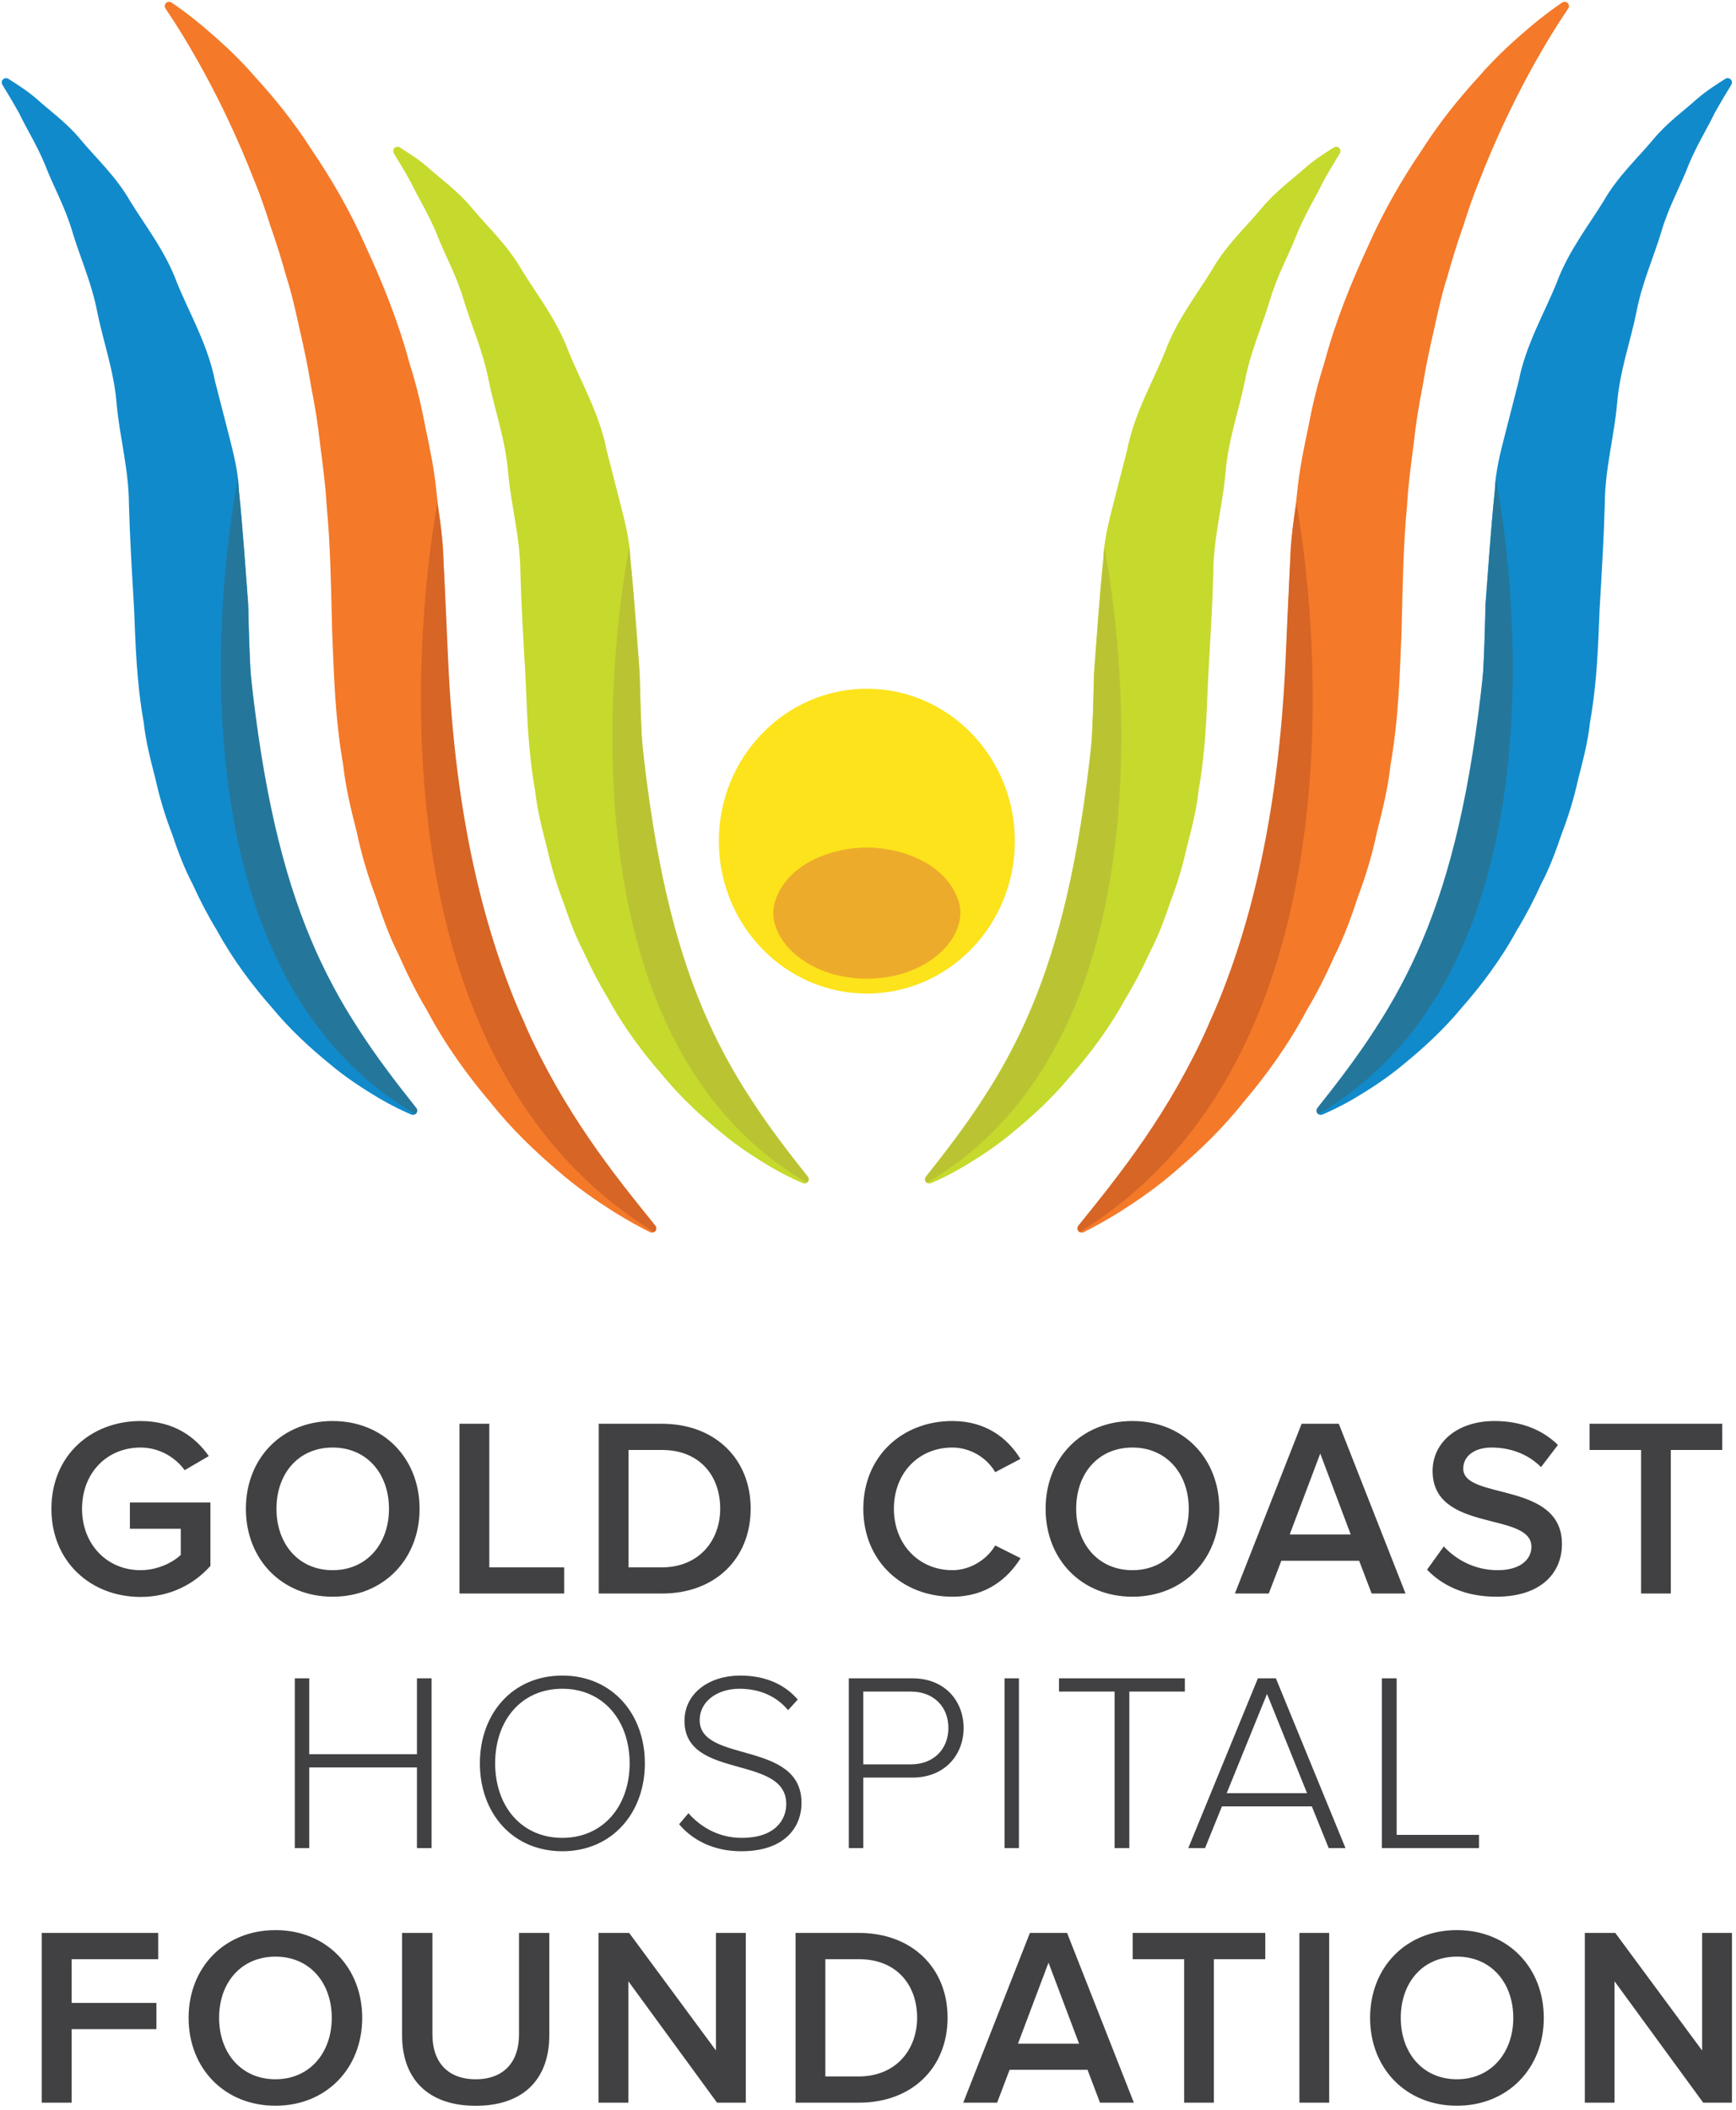
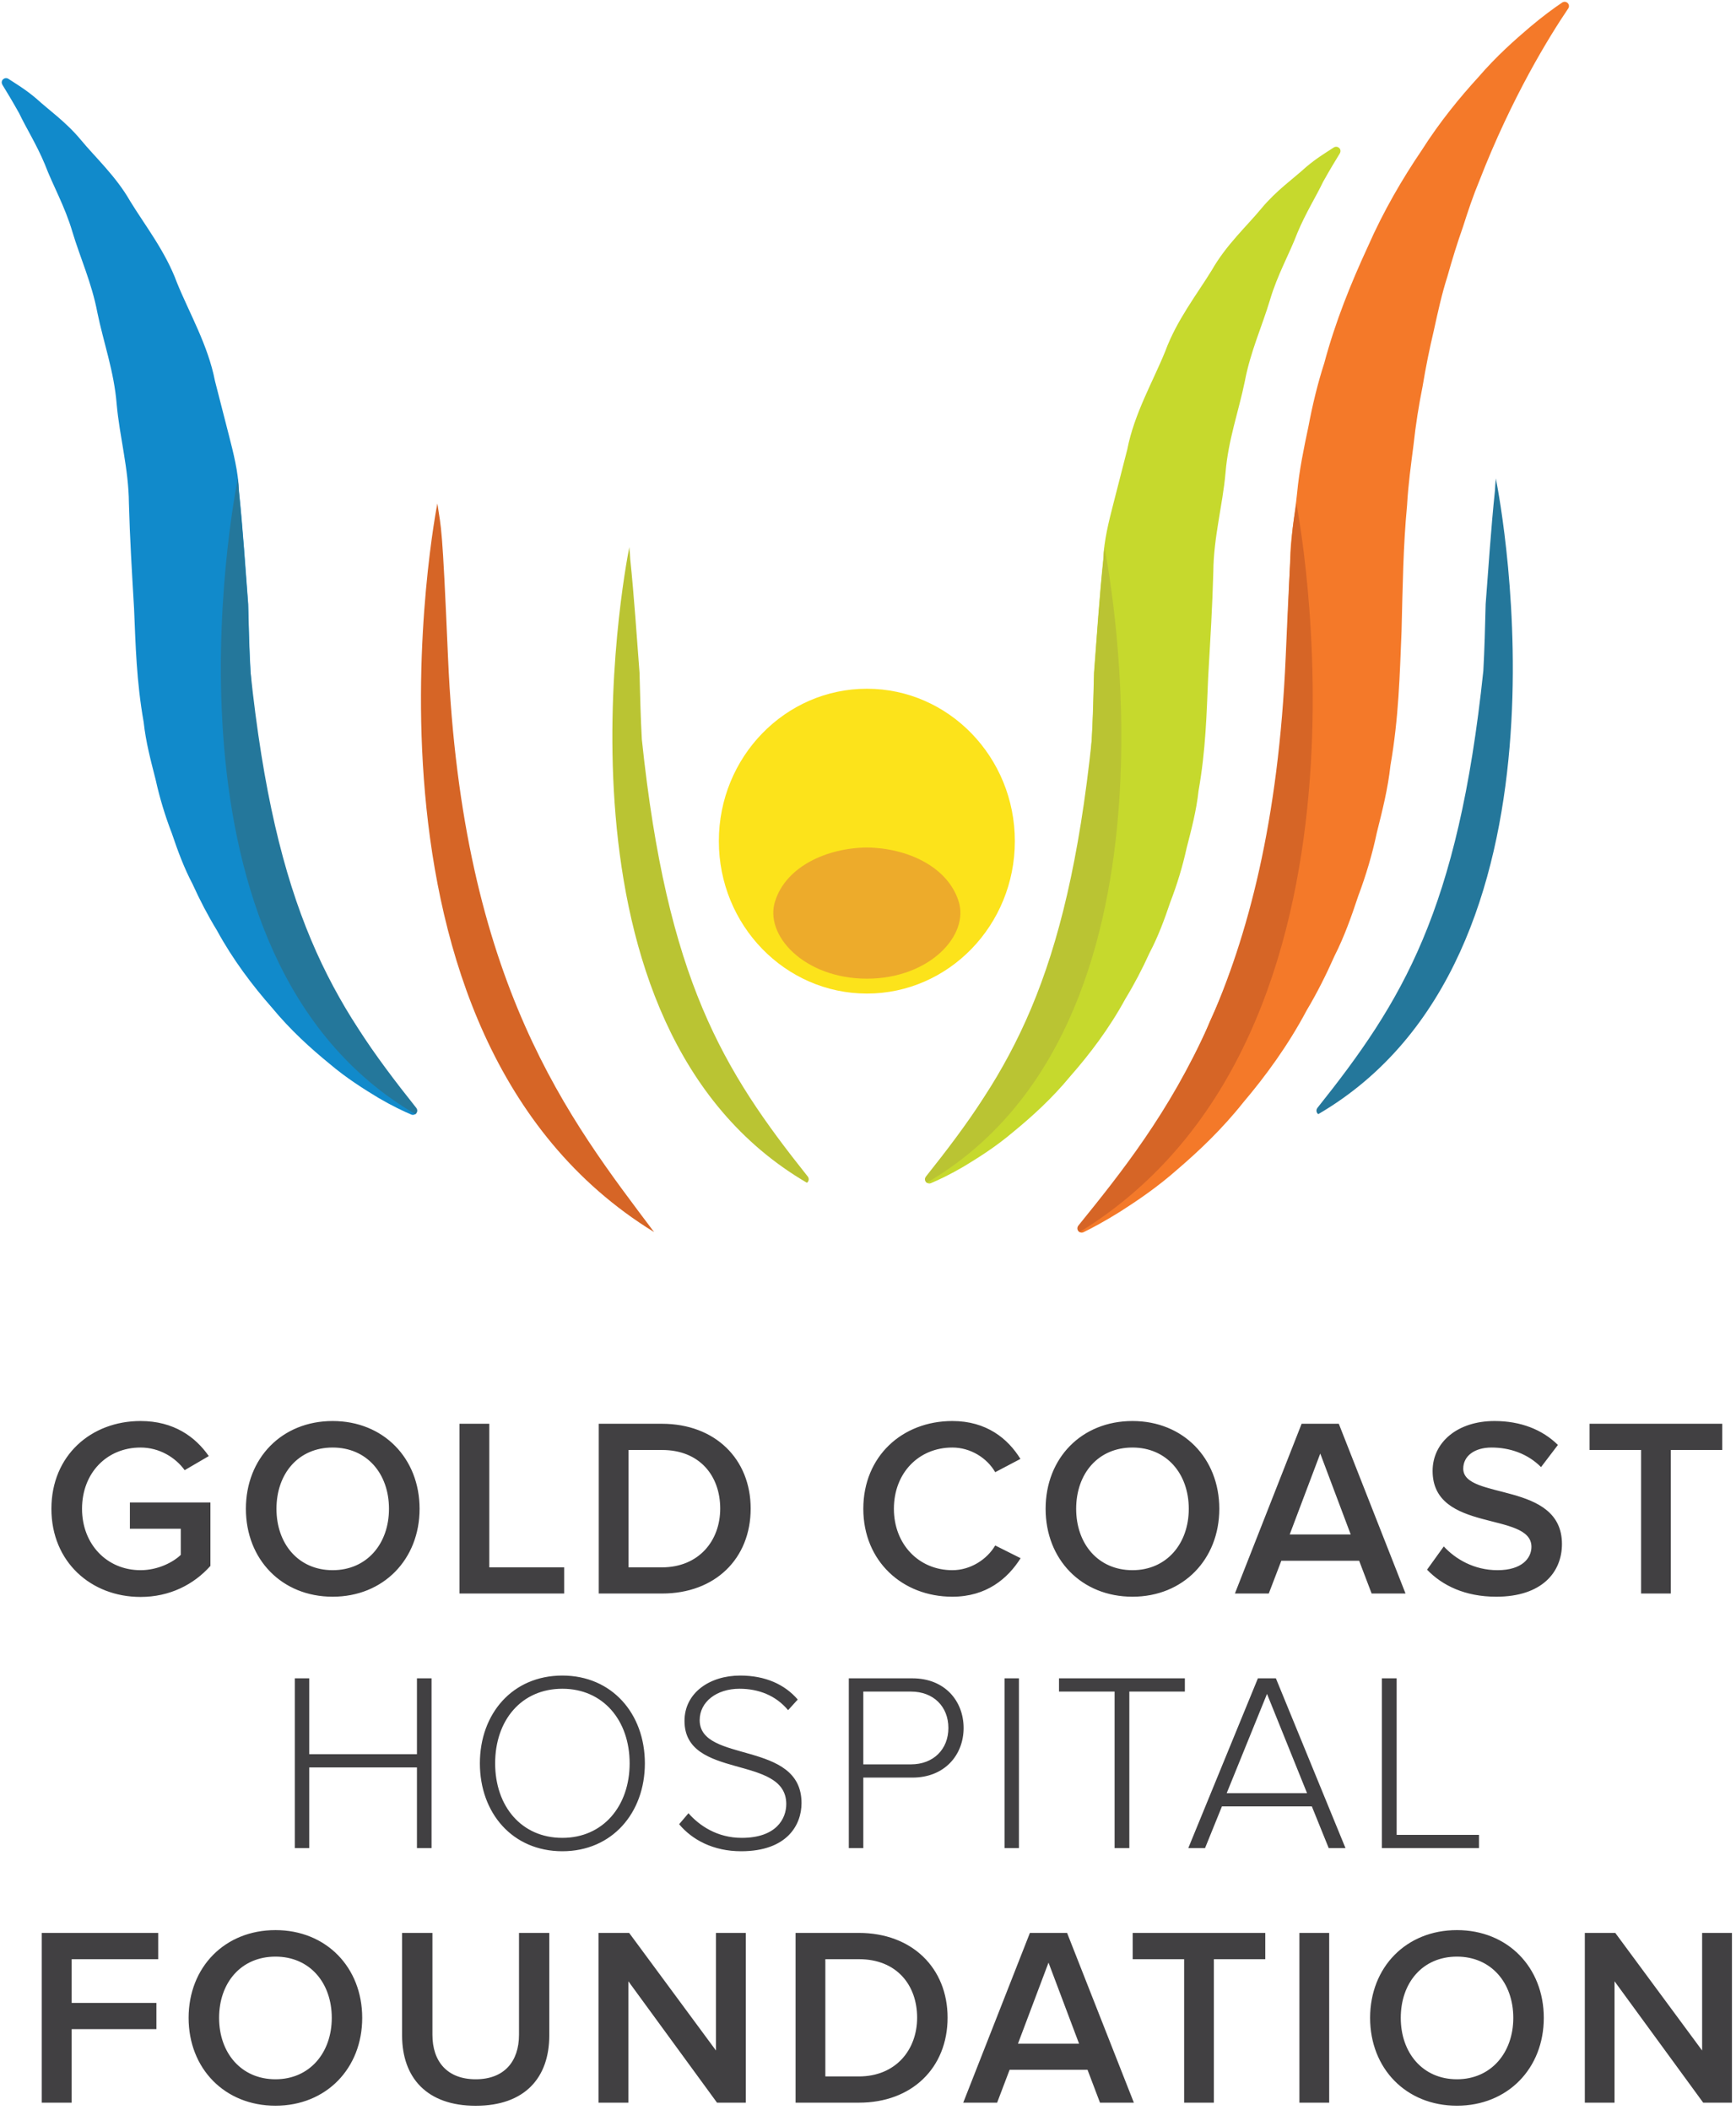
<svg xmlns="http://www.w3.org/2000/svg" width="121px" height="147px" viewBox="0 0 121 147" version="1.1">
  <title>Group 31</title>
  <desc>Created with Sketch.</desc>
  <g id="design" stroke="none" stroke-width="1" fill="none" fill-rule="evenodd">
    <g id="Home-V5-B" transform="translate(-113, -6)">
      <g id="Group-31" transform="translate(113, 6)">
        <path d="M120.718,146.48 L120.718,134.654 L118.639,134.654 L118.639,142.847 L112.585,134.654 L110.463,134.654 L110.463,146.48 L112.534,146.48 L112.534,138.023 L118.714,146.48 L120.718,146.48 Z M95.497,140.574 C95.497,144.099 98.004,146.693 101.55,146.693 C105.083,146.693 107.603,144.099 107.603,140.574 C107.603,137.048 105.083,134.459 101.55,134.459 C98.004,134.459 95.497,137.048 95.497,140.574 Z M105.477,140.574 C105.477,143.005 103.924,144.85 101.55,144.85 C99.159,144.85 97.634,143.005 97.634,140.574 C97.634,138.12 99.159,136.306 101.55,136.306 C103.924,136.306 105.477,138.12 105.477,140.574 Z M90.57,146.48 L92.645,146.48 L92.645,134.654 L90.57,134.654 L90.57,146.48 Z M84.607,146.48 L84.607,136.485 L88.191,136.485 L88.191,134.654 L78.949,134.654 L78.949,136.485 L82.535,136.485 L82.535,146.48 L84.607,146.48 Z M79.031,146.48 L74.376,134.654 L71.785,134.654 L67.138,146.48 L69.5,146.48 L70.37,144.189 L75.801,144.189 L76.67,146.48 L79.031,146.48 Z M75.211,142.37 L70.953,142.37 L73.082,136.723 L75.211,142.37 Z M59.876,146.48 C63.566,146.48 66.047,144.047 66.047,140.556 C66.047,137.097 63.566,134.654 59.858,134.654 L55.451,134.654 L55.451,146.48 L59.876,146.48 Z M63.924,140.556 C63.924,142.808 62.429,144.653 59.858,144.653 L57.527,144.653 L57.527,136.485 L59.876,136.485 C62.501,136.485 63.924,138.291 63.924,140.556 Z M51.981,146.48 L51.981,134.654 L49.904,134.654 L49.904,142.847 L43.852,134.654 L41.72,134.654 L41.72,146.48 L43.797,146.48 L43.797,138.023 L49.977,146.48 L51.981,146.48 Z M28.026,141.799 C28.026,144.721 29.733,146.697 33.158,146.697 C36.602,146.697 38.285,144.721 38.285,141.799 L38.285,134.654 L36.175,134.654 L36.175,141.744 C36.175,143.63 35.127,144.85 33.158,144.85 C31.188,144.85 30.14,143.63 30.14,141.744 L30.14,134.654 L28.026,134.654 L28.026,141.799 Z M13.146,140.574 C13.146,144.099 15.657,146.693 19.202,146.693 C22.731,146.693 25.246,144.099 25.246,140.574 C25.246,137.048 22.731,134.459 19.202,134.459 C15.657,134.459 13.146,137.048 13.146,140.574 Z M23.124,140.574 C23.124,143.005 21.581,144.85 19.202,144.85 C16.805,144.85 15.271,143.005 15.271,140.574 C15.271,138.12 16.805,136.306 19.202,136.306 C21.581,136.306 23.124,138.12 23.124,140.574 Z M4.995,146.48 L4.995,141.358 L10.903,141.358 L10.903,139.53 L4.995,139.53 L4.995,136.485 L11.026,136.485 L11.026,134.654 L2.912,134.654 L2.912,146.48 L4.995,146.48 Z M103.085,128.743 L103.085,127.823 L97.347,127.823 L97.347,116.919 L96.319,116.919 L96.319,128.743 L103.085,128.743 Z M93.78,128.743 L88.93,116.919 L87.676,116.919 L82.825,128.743 L83.993,128.743 L85.17,125.839 L91.435,125.839 L92.611,128.743 L93.78,128.743 Z M91.102,124.919 L85.501,124.919 L88.311,118.004 L91.102,124.919 Z M78.715,128.743 L78.715,117.842 L82.585,117.842 L82.585,116.919 L73.813,116.919 L73.813,117.842 L77.688,117.842 L77.688,128.743 L78.715,128.743 Z M70.016,128.743 L71.021,128.743 L71.021,116.919 L70.016,116.919 L70.016,128.743 Z M60.173,128.743 L60.173,123.834 L63.6,123.834 C65.852,123.834 67.164,122.245 67.164,120.379 C67.164,118.515 65.868,116.919 63.6,116.919 L59.163,116.919 L59.163,128.743 L60.173,128.743 Z M66.103,120.379 C66.103,121.853 65.067,122.913 63.494,122.913 L60.173,122.913 L60.173,117.842 L63.494,117.842 C65.067,117.842 66.103,118.889 66.103,120.379 Z M47.336,127.082 C48.238,128.165 49.713,128.965 51.657,128.965 C54.858,128.965 55.867,127.134 55.867,125.609 C55.867,121.202 48.768,122.863 48.768,119.831 C48.768,118.548 49.961,117.645 51.542,117.645 C52.867,117.645 54.078,118.11 54.93,119.137 L55.603,118.396 C54.7,117.348 53.353,116.726 51.592,116.726 C49.449,116.726 47.71,117.944 47.71,119.885 C47.71,124.017 54.803,122.202 54.803,125.678 C54.803,126.691 54.112,128.033 51.699,128.033 C49.995,128.033 48.75,127.185 47.986,126.317 L47.336,127.082 Z M33.448,122.841 C33.448,126.299 35.714,128.965 39.197,128.965 C42.658,128.965 44.948,126.299 44.948,122.841 C44.948,119.388 42.658,116.726 39.197,116.726 C35.714,116.726 33.448,119.388 33.448,122.841 Z M43.886,122.841 C43.886,125.821 42.032,128.033 39.197,128.033 C36.337,128.033 34.512,125.821 34.512,122.841 C34.512,119.844 36.337,117.645 39.197,117.645 C42.032,117.645 43.886,119.844 43.886,122.841 Z M30.08,128.743 L30.08,116.919 L29.061,116.919 L29.061,122.202 L21.555,122.202 L21.555,116.919 L20.548,116.919 L20.548,128.743 L21.555,128.743 L21.555,123.127 L29.061,123.127 L29.061,128.743 L30.08,128.743 Z M116.457,111.011 L116.457,101.012 L120.042,101.012 L120.042,99.185 L110.795,99.185 L110.795,101.012 L114.385,101.012 L114.385,111.011 L116.457,111.011 Z M99.466,109.35 C100.523,110.449 102.108,111.233 104.291,111.233 C107.47,111.233 108.869,109.525 108.869,107.562 C108.869,103.163 101.989,104.522 101.989,102.312 C101.989,101.437 102.764,100.841 103.965,100.841 C105.215,100.841 106.473,101.259 107.411,102.204 L108.587,100.66 C107.505,99.593 105.992,98.994 104.172,98.994 C101.555,98.994 99.853,100.502 99.853,102.469 C99.853,106.808 106.742,105.27 106.742,107.757 C106.742,108.55 106.08,109.385 104.377,109.385 C102.73,109.385 101.436,108.6 100.632,107.731 L99.466,109.35 Z M97.966,111.011 L93.315,99.185 L90.724,99.185 L86.073,111.011 L88.434,111.011 L89.308,108.73 L94.734,108.73 L95.604,111.011 L97.966,111.011 Z M94.145,106.897 L89.893,106.897 L92.023,101.259 L94.145,106.897 Z M72.88,105.109 C72.88,108.635 75.383,111.233 78.935,111.233 C82.466,111.233 84.986,108.635 84.986,105.109 C84.986,101.583 82.466,98.994 78.935,98.994 C75.383,98.994 72.88,101.583 72.88,105.109 Z M82.858,105.109 C82.858,107.544 81.306,109.385 78.935,109.385 C76.538,109.385 75.009,107.544 75.009,105.109 C75.009,102.66 76.538,100.841 78.935,100.841 C81.306,100.841 82.858,102.66 82.858,105.109 Z M60.173,105.109 C60.173,108.745 62.885,111.233 66.38,111.233 C68.759,111.233 70.242,109.969 71.137,108.55 L69.367,107.664 C68.795,108.635 67.646,109.385 66.38,109.385 C64.043,109.385 62.305,107.579 62.305,105.109 C62.305,102.605 64.043,100.841 66.38,100.841 C67.646,100.841 68.795,101.566 69.367,102.558 L71.124,101.634 C70.253,100.221 68.759,98.994 66.38,98.994 C62.885,98.994 60.173,101.455 60.173,105.109 Z M46.15,111.011 C49.842,111.011 52.322,108.584 52.322,105.093 C52.322,101.639 49.842,99.185 46.132,99.185 L41.734,99.185 L41.734,111.011 L46.15,111.011 Z M50.199,105.093 C50.199,107.341 48.703,109.188 46.132,109.188 L43.809,109.188 L43.809,101.012 L46.15,101.012 C48.775,101.012 50.199,102.822 50.199,105.093 Z M39.324,111.011 L39.324,109.188 L34.104,109.188 L34.104,99.185 L32.025,99.185 L32.025,111.011 L39.324,111.011 Z M17.139,105.109 C17.139,108.635 19.645,111.233 23.186,111.233 C26.721,111.233 29.245,108.635 29.245,105.109 C29.245,101.583 26.721,98.994 23.186,98.994 C19.645,98.994 17.139,101.583 17.139,105.109 Z M27.112,105.109 C27.112,107.544 25.571,109.385 23.186,109.385 C20.796,109.385 19.27,107.544 19.27,105.109 C19.27,102.66 20.796,100.841 23.186,100.841 C25.571,100.841 27.112,102.66 27.112,105.109 Z M3.583,105.109 C3.583,101.387 6.358,98.994 9.796,98.994 C12.107,98.994 13.618,100.093 14.552,101.437 L12.872,102.418 C12.228,101.531 11.113,100.841 9.796,100.841 C7.454,100.841 5.718,102.605 5.718,105.109 C5.718,107.579 7.454,109.385 9.796,109.385 C11.009,109.385 12.069,108.831 12.6,108.319 L12.6,106.498 L9.053,106.498 L9.053,104.666 L14.666,104.666 L14.666,109.087 C13.512,110.381 11.839,111.249 9.796,111.249 C6.358,111.249 3.583,108.818 3.583,105.109 Z" id="Fill-1" fill="#414042" />
        <path d="M70.735,58.597 C70.735,64.46 66.115,69.216 60.425,69.216 C54.729,69.216 50.104,64.46 50.104,58.597 C50.104,52.736 54.729,47.98 60.425,47.98 C66.115,47.98 70.735,52.736 70.735,58.597" id="Fill-3" fill="#FCE31B" />
        <path d="M66.805,62.755 C67.602,65.135 64.794,68.173 60.428,68.179 C56.045,68.176 53.237,65.135 54.034,62.755 C54.818,60.342 57.646,59.073 60.425,59.04 C63.194,59.072 66.021,60.343 66.805,62.755" id="Fill-5" fill="#EDAB2B" />
        <path d="M0.579,5.488 C1.078,5.816 1.787,6.233 2.529,6.866 C3.372,7.642 4.59,8.486 5.625,9.732 C6.65,10.974 8.078,12.271 9.077,14.021 C10.127,15.73 11.535,17.518 12.336,19.695 C13.207,21.836 14.497,24.04 14.982,26.533 C15.299,27.764 15.62,29.019 15.946,30.291 C16.274,31.568 16.604,32.862 16.655,34.188 C16.925,36.762 17.117,39.696 17.301,42.077 C17.365,44.648 17.429,47.258 17.685,49.375 C17.922,51.593 18.076,53.951 18.604,56.078 C18.795,57.181 19.092,58.227 19.39,59.255 C19.647,60.3 19.877,61.31 20.248,62.263 C20.565,63.244 21.04,64.161 21.433,65.048 C21.772,65.97 22.09,66.827 22.505,67.638 C23.312,69.27 24.388,70.743 25.195,72.031 C26.008,73.301 26.768,74.407 27.438,75.294 C28.103,76.172 28.666,76.851 29.064,77.313 C29.065,77.426 29.056,77.507 28.953,77.614 C28.874,77.659 28.78,77.692 28.676,77.649 C28.108,77.408 27.329,77.039 26.394,76.493 C25.394,75.888 24.172,75.13 22.923,74.07 C21.649,73.026 20.249,71.766 18.949,70.192 C17.603,68.66 16.238,66.868 15.111,64.799 C14.493,63.788 13.93,62.708 13.418,61.579 C12.833,60.471 12.391,59.28 11.98,58.059 C11.512,56.849 11.129,55.591 10.844,54.297 C10.515,53.009 10.166,51.715 10.014,50.31 C9.507,47.447 9.453,44.938 9.344,42.394 C9.187,39.673 9.05,37.5 8.985,35.049 C8.967,32.658 8.335,30.424 8.133,28.16 C7.951,25.873 7.209,23.84 6.788,21.78 C6.395,19.706 5.579,17.932 5.044,16.145 C4.516,14.351 3.674,12.9 3.13,11.455 C2.538,10.039 1.824,8.921 1.338,7.896 C0.88,7.079 0.478,6.407 0.166,5.904 C-0,5.592 0.328,5.339 0.579,5.488" id="Fill-7" fill="#118ACB" />
        <path d="M29.018,77.185 C23.106,69.771 19.212,63.483 17.451,46.731 C17.366,45.246 17.328,43.655 17.288,42.077 C17.104,39.696 16.912,36.762 16.642,34.188 C16.631,33.92 16.61,33.652 16.579,33.385 C16.578,33.376 16.577,33.368 16.576,33.359 C16.572,33.32 16.566,33.345 16.56,33.428 C16.227,35.114 10.26,66.699 28.953,77.615 C29.047,77.564 29.151,77.369 29.018,77.185" id="Fill-9" fill="#24779B" />
-         <path d="M11.951,0.175 C12.54,0.571 13.31,1.133 14.207,1.89 C15.251,2.78 16.52,3.894 17.775,5.349 C19.073,6.77 20.472,8.463 21.748,10.474 C23.09,12.45 24.409,14.698 25.511,17.207 C26.662,19.695 27.764,22.403 28.538,25.294 C29.001,26.728 29.359,28.212 29.643,29.725 C29.963,31.234 30.282,32.768 30.429,34.33 C30.585,35.89 30.905,37.459 30.914,39.047 L31.103,43.648 L31.254,48.202 C31.272,49.764 31.501,50.981 31.598,52.38 C31.68,53.73 31.95,55.1 32.161,56.461 C32.335,57.832 32.637,59.15 32.958,60.447 C33.205,61.763 33.574,63.024 33.956,64.252 C34.286,65.506 34.673,66.709 35.146,67.846 C35.544,69.019 36.025,70.117 36.519,71.173 C36.949,72.264 37.448,73.28 37.967,74.236 C38.973,76.171 40.017,77.903 41.016,79.408 C42.032,80.899 42.969,82.187 43.8,83.212 C44.562,84.152 45.183,84.888 45.633,85.409 C45.692,85.475 45.698,85.723 45.593,85.834 C45.497,85.879 45.42,85.888 45.317,85.841 C44.693,85.535 43.827,85.072 42.755,84.403 C41.603,83.665 40.192,82.724 38.745,81.442 C37.28,80.186 35.667,78.667 34.175,76.789 C32.623,74.958 31.061,72.829 29.761,70.382 C29.047,69.188 28.406,67.91 27.815,66.577 C27.151,65.269 26.648,63.864 26.171,62.424 C25.636,61 25.192,59.518 24.872,57.995 C24.491,56.479 24.102,54.956 23.923,53.316 C23.341,49.981 23.277,46.992 23.15,43.966 C23.068,40.753 23.04,38.083 22.765,35.186 C22.687,33.761 22.491,32.368 22.317,30.987 C22.166,29.599 21.95,28.243 21.684,26.918 C21.464,25.578 21.198,24.274 20.897,23.004 C20.617,21.728 20.343,20.473 19.962,19.291 C19.624,18.085 19.267,16.928 18.873,15.816 C18.515,14.691 18.15,13.602 17.727,12.593 C15.448,6.729 12.841,2.523 11.535,0.594 C11.353,0.319 11.671,-0.001 11.951,0.175" id="Fill-11" fill="#F47929" />
-         <path d="M30.484,35.073 C30.484,35.073 23.161,72.055 45.593,85.833 C45.751,85.747 45.796,85.535 45.683,85.386 C39.743,78.051 32.208,68.593 31.226,45.778 C30.819,36.328 30.759,36.934 30.484,35.073" id="Fill-13" fill="#D66526" />
-         <path d="M27.866,10.268 C28.365,10.596 29.074,11.013 29.815,11.646 C30.659,12.422 31.877,13.266 32.911,14.513 C33.937,15.754 35.364,17.051 36.364,18.801 C37.413,20.51 38.822,22.298 39.622,24.475 C40.493,26.617 41.784,28.82 42.269,31.313 C42.585,32.544 42.907,33.799 43.232,35.071 C43.561,36.348 43.89,37.642 43.942,38.968 C44.211,41.542 44.403,44.476 44.587,46.857 C44.651,49.428 44.716,52.038 44.972,54.156 C45.209,56.374 45.362,58.731 45.89,60.858 C46.082,61.961 46.38,63.007 46.677,64.035 C46.934,65.081 47.164,66.09 47.534,67.043 C47.851,68.024 48.326,68.941 48.719,69.828 C49.058,70.75 49.376,71.608 49.792,72.418 C50.598,74.051 51.675,75.524 52.481,76.811 C53.295,78.081 54.055,79.187 54.724,80.074 C55.39,80.952 55.953,81.631 56.351,82.093 C56.352,82.206 56.343,82.287 56.24,82.395 C56.161,82.439 56.066,82.472 55.963,82.428 C55.395,82.189 54.616,81.819 53.68,81.273 C52.681,80.668 51.459,79.91 50.209,78.85 C48.936,77.806 47.536,76.547 46.236,74.972 C44.89,73.44 43.524,71.649 42.398,69.579 C41.78,68.568 41.216,67.489 40.705,66.36 C40.119,65.252 39.678,64.061 39.266,62.839 C38.799,61.629 38.415,60.371 38.131,59.077 C37.801,57.79 37.453,56.495 37.3,55.091 C36.794,52.227 36.739,49.718 36.63,47.174 C36.473,44.454 36.337,42.28 36.272,39.83 C36.253,37.438 35.622,35.204 35.419,32.94 C35.236,30.653 34.496,28.62 34.074,26.561 C33.681,24.487 32.866,22.712 32.33,20.925 C31.803,19.131 30.96,17.68 30.416,16.235 C29.824,14.819 29.11,13.701 28.625,12.676 C28.167,11.859 27.764,11.188 27.452,10.685 C27.286,10.372 27.615,10.119 27.866,10.268" id="Fill-15" fill="#C6D92D" />
+         <path d="M30.484,35.073 C30.484,35.073 23.161,72.055 45.593,85.833 C39.743,78.051 32.208,68.593 31.226,45.778 C30.819,36.328 30.759,36.934 30.484,35.073" id="Fill-13" fill="#D66526" />
        <path d="M56.305,81.966 C50.392,74.551 46.498,68.263 44.737,51.511 C44.653,50.026 44.614,48.435 44.575,46.857 C44.39,44.476 44.199,41.542 43.929,38.969 C43.918,38.7 43.897,38.432 43.866,38.166 C43.865,38.157 43.864,38.148 43.863,38.139 C43.858,38.101 43.853,38.125 43.847,38.208 C43.514,39.894 37.547,71.48 56.24,82.395 C56.334,82.344 56.438,82.149 56.305,81.966" id="Fill-17" fill="#BAC433" />
-         <path d="M120.26,5.488 C119.761,5.816 119.052,6.233 118.311,6.866 C117.468,7.642 116.249,8.486 115.214,9.732 C114.189,10.974 112.761,12.271 111.763,14.021 C110.713,15.73 109.305,17.518 108.503,19.695 C107.632,21.836 106.342,24.04 105.857,26.533 C105.541,27.764 105.219,29.019 104.894,30.291 C104.565,31.568 104.236,32.862 104.184,34.188 C103.914,36.762 103.723,39.696 103.539,42.077 C103.475,44.648 103.411,47.258 103.154,49.375 C102.917,51.593 102.765,53.951 102.236,56.078 C102.045,57.181 101.746,58.227 101.449,59.255 C101.192,60.3 100.962,61.31 100.592,62.263 C100.275,63.244 99.8,64.161 99.406,65.048 C99.067,65.97 98.75,66.827 98.334,67.638 C97.528,69.27 96.451,70.743 95.645,72.031 C94.832,73.301 94.071,74.407 93.401,75.294 C92.736,76.172 92.174,76.851 91.774,77.313 C91.774,77.426 91.783,77.507 91.886,77.614 C91.965,77.659 92.06,77.692 92.163,77.649 C92.731,77.408 93.51,77.039 94.446,76.493 C95.445,75.888 96.667,75.13 97.916,74.07 C99.19,73.026 100.59,71.766 101.891,70.192 C103.236,68.66 104.602,66.868 105.728,64.799 C106.346,63.788 106.91,62.708 107.421,61.579 C108.007,60.471 108.448,59.28 108.86,58.059 C109.327,56.849 109.711,55.591 109.995,54.297 C110.324,53.009 110.674,51.715 110.825,50.31 C111.332,47.447 111.388,44.938 111.496,42.394 C111.653,39.673 111.79,37.5 111.855,35.049 C111.873,32.658 112.504,30.424 112.706,28.16 C112.889,25.873 113.631,23.84 114.052,21.78 C114.445,19.706 115.26,17.932 115.796,16.145 C116.323,14.351 117.166,12.9 117.71,11.455 C118.301,10.039 119.016,8.921 119.501,7.896 C119.959,7.079 120.362,6.407 120.674,5.904 C120.839,5.592 120.51,5.339 120.26,5.488" id="Fill-19" fill="#118ACB" />
        <path d="M91.821,77.185 C97.734,69.771 101.628,63.483 103.389,46.731 C103.472,45.246 103.512,43.655 103.551,42.077 C103.735,39.696 103.927,36.762 104.197,34.188 C104.207,33.92 104.229,33.652 104.26,33.385 C104.261,33.376 104.262,33.368 104.263,33.359 C104.268,33.32 104.273,33.345 104.279,33.428 C104.612,35.114 110.579,66.699 91.886,77.615 C91.791,77.564 91.688,77.369 91.821,77.185" id="Fill-21" fill="#24779B" />
        <path d="M108.888,0.175 C108.299,0.571 107.529,1.133 106.633,1.89 C105.588,2.78 104.319,3.894 103.065,5.349 C101.766,6.77 100.368,8.463 99.09,10.474 C97.749,12.45 96.43,14.698 95.328,17.207 C94.177,19.695 93.075,22.403 92.302,25.294 C91.838,26.728 91.481,28.212 91.196,29.725 C90.876,31.234 90.557,32.768 90.411,34.33 C90.255,35.89 89.935,37.459 89.924,39.047 L89.736,43.648 L89.585,48.202 C89.567,49.764 89.339,50.981 89.242,52.38 C89.159,53.73 88.89,55.1 88.678,56.461 C88.504,57.832 88.203,59.15 87.881,60.447 C87.635,61.763 87.265,63.024 86.884,64.252 C86.554,65.506 86.166,66.709 85.693,67.846 C85.296,69.019 84.815,70.117 84.32,71.173 C83.89,72.264 83.392,73.28 82.873,74.236 C81.867,76.171 80.823,77.903 79.824,79.408 C78.806,80.899 77.87,82.187 77.04,83.212 C76.278,84.152 75.657,84.888 75.207,85.409 C75.147,85.475 75.142,85.723 75.247,85.834 C75.343,85.879 75.42,85.888 75.523,85.841 C76.147,85.535 77.012,85.072 78.084,84.403 C79.237,83.665 80.648,82.724 82.095,81.442 C83.56,80.186 85.172,78.667 86.665,76.789 C88.216,74.958 89.779,72.829 91.078,70.382 C91.792,69.188 92.433,67.91 93.025,66.577 C93.689,65.269 94.191,63.864 94.668,62.424 C95.203,61 95.648,59.518 95.968,57.995 C96.348,56.479 96.737,54.956 96.916,53.316 C97.497,49.981 97.562,46.992 97.689,43.966 C97.772,40.753 97.8,38.083 98.074,35.186 C98.152,33.761 98.348,32.368 98.524,30.987 C98.673,29.599 98.889,28.243 99.155,26.918 C99.375,25.578 99.642,24.274 99.943,23.004 C100.223,21.728 100.496,20.473 100.876,19.291 C101.215,18.085 101.572,16.928 101.966,15.816 C102.324,14.691 102.69,13.602 103.112,12.593 C105.391,6.729 107.999,2.523 109.304,0.594 C109.487,0.319 109.168,-0.001 108.888,0.175" id="Fill-23" fill="#F47929" />
        <path d="M90.356,35.073 C90.356,35.073 97.678,72.055 75.246,85.833 C75.088,85.747 75.044,85.535 75.157,85.386 C81.097,78.051 88.631,68.593 89.613,45.778 C90.02,36.328 90.08,36.934 90.356,35.073" id="Fill-25" fill="#D66526" />
        <path d="M92.974,10.268 C92.475,10.596 91.765,11.013 91.024,11.646 C90.181,12.422 88.963,13.266 87.928,14.513 C86.903,15.754 85.475,17.051 84.475,18.801 C83.427,20.51 82.018,22.298 81.217,24.475 C80.346,26.617 79.056,28.82 78.571,31.313 C78.255,32.544 77.933,33.799 77.607,35.071 C77.279,36.348 76.949,37.642 76.898,38.968 C76.628,41.542 76.436,44.476 76.252,46.857 C76.189,49.428 76.124,52.038 75.868,54.156 C75.631,56.374 75.478,58.731 74.949,60.858 C74.758,61.961 74.46,63.007 74.163,64.035 C73.906,65.081 73.676,66.09 73.305,67.043 C72.988,68.024 72.513,68.941 72.12,69.828 C71.781,70.75 71.463,71.608 71.047,72.418 C70.241,74.051 69.165,75.524 68.358,76.811 C67.545,78.081 66.785,79.187 66.115,80.074 C65.45,80.952 64.887,81.631 64.489,82.093 C64.488,82.206 64.497,82.287 64.599,82.395 C64.679,82.439 64.773,82.472 64.877,82.428 C65.445,82.189 66.224,81.819 67.159,81.273 C68.159,80.668 69.381,79.91 70.63,78.85 C71.904,77.806 73.304,76.547 74.604,74.972 C75.95,73.44 77.315,71.649 78.442,69.579 C79.059,68.568 79.623,67.489 80.135,66.36 C80.72,65.252 81.162,64.061 81.573,62.839 C82.04,61.629 82.424,60.371 82.709,59.077 C83.038,57.79 83.387,56.495 83.539,55.091 C84.046,52.227 84.1,49.718 84.21,47.174 C84.366,44.454 84.503,42.28 84.569,39.83 C84.587,37.438 85.218,35.204 85.419,32.94 C85.603,30.653 86.345,28.62 86.765,26.561 C87.158,24.487 87.974,22.712 88.509,20.925 C89.037,19.131 89.879,17.68 90.424,16.235 C91.015,14.819 91.729,13.701 92.215,12.676 C92.672,11.859 93.075,11.188 93.387,10.685 C93.552,10.372 93.225,10.119 92.974,10.268" id="Fill-27" fill="#C6D92D" />
        <path d="M64.535,81.966 C70.448,74.551 74.341,68.263 76.102,51.511 C76.186,50.026 76.226,48.435 76.265,46.857 C76.448,44.476 76.641,41.542 76.911,38.969 C76.921,38.7 76.943,38.432 76.973,38.166 C76.975,38.157 76.976,38.148 76.977,38.139 C76.982,38.101 76.987,38.125 76.993,38.208 C77.326,39.894 83.292,71.48 64.599,82.395 C64.505,82.344 64.401,82.149 64.535,81.966" id="Fill-29" fill="#BAC433" />
      </g>
    </g>
  </g>
</svg>